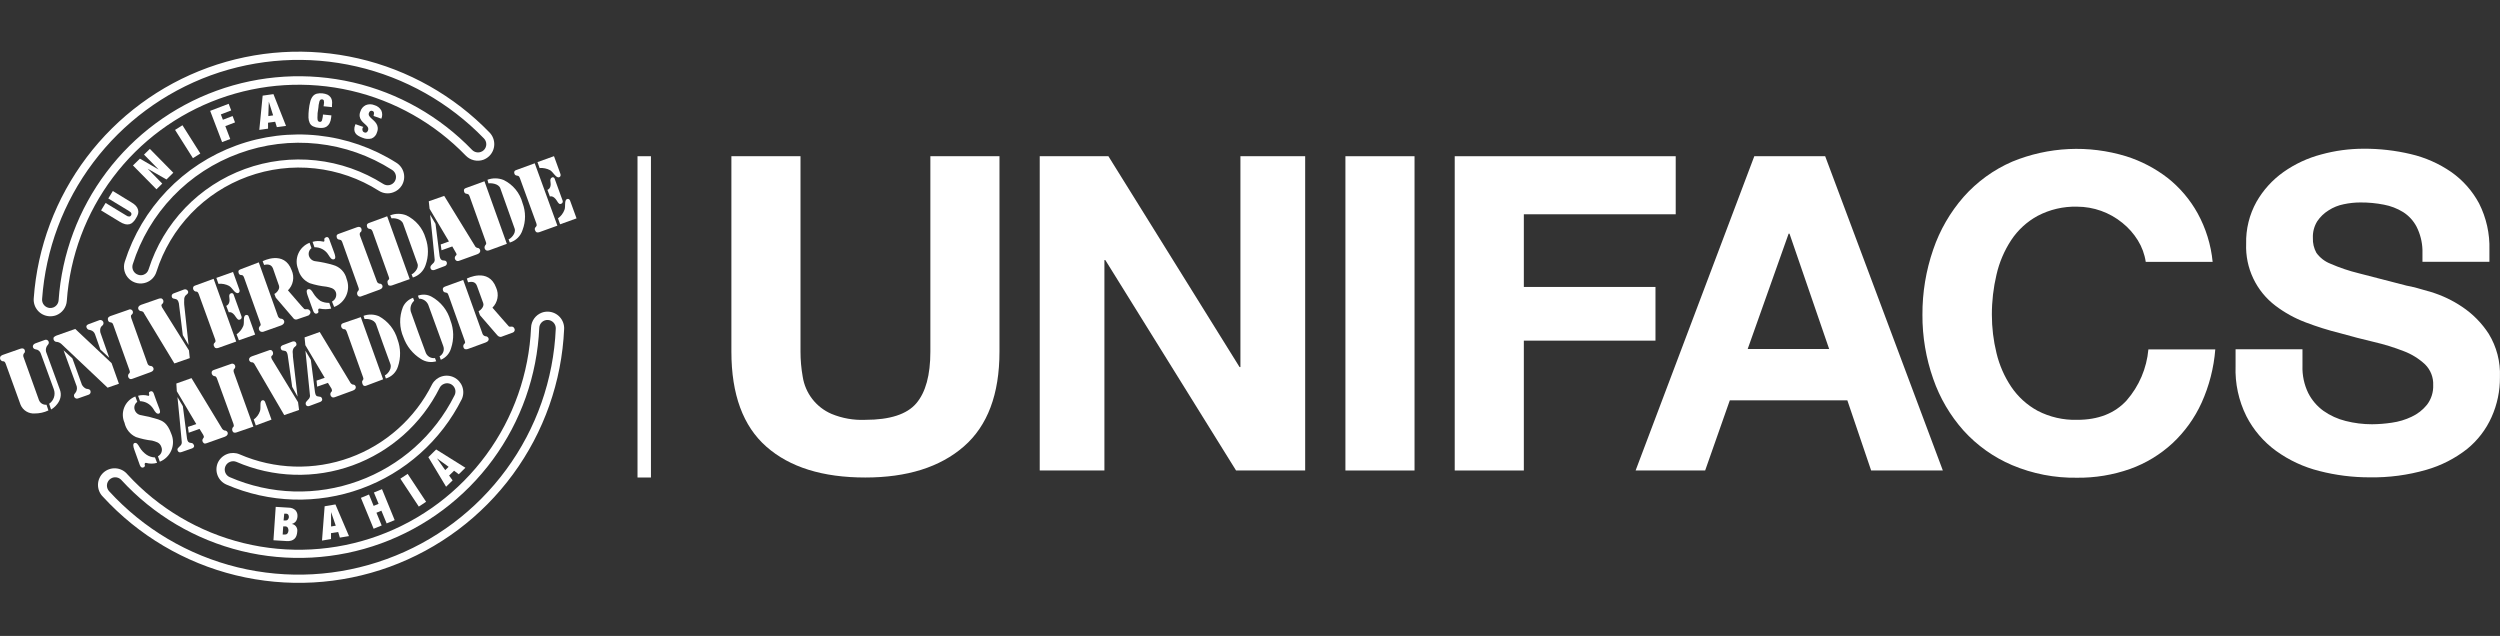
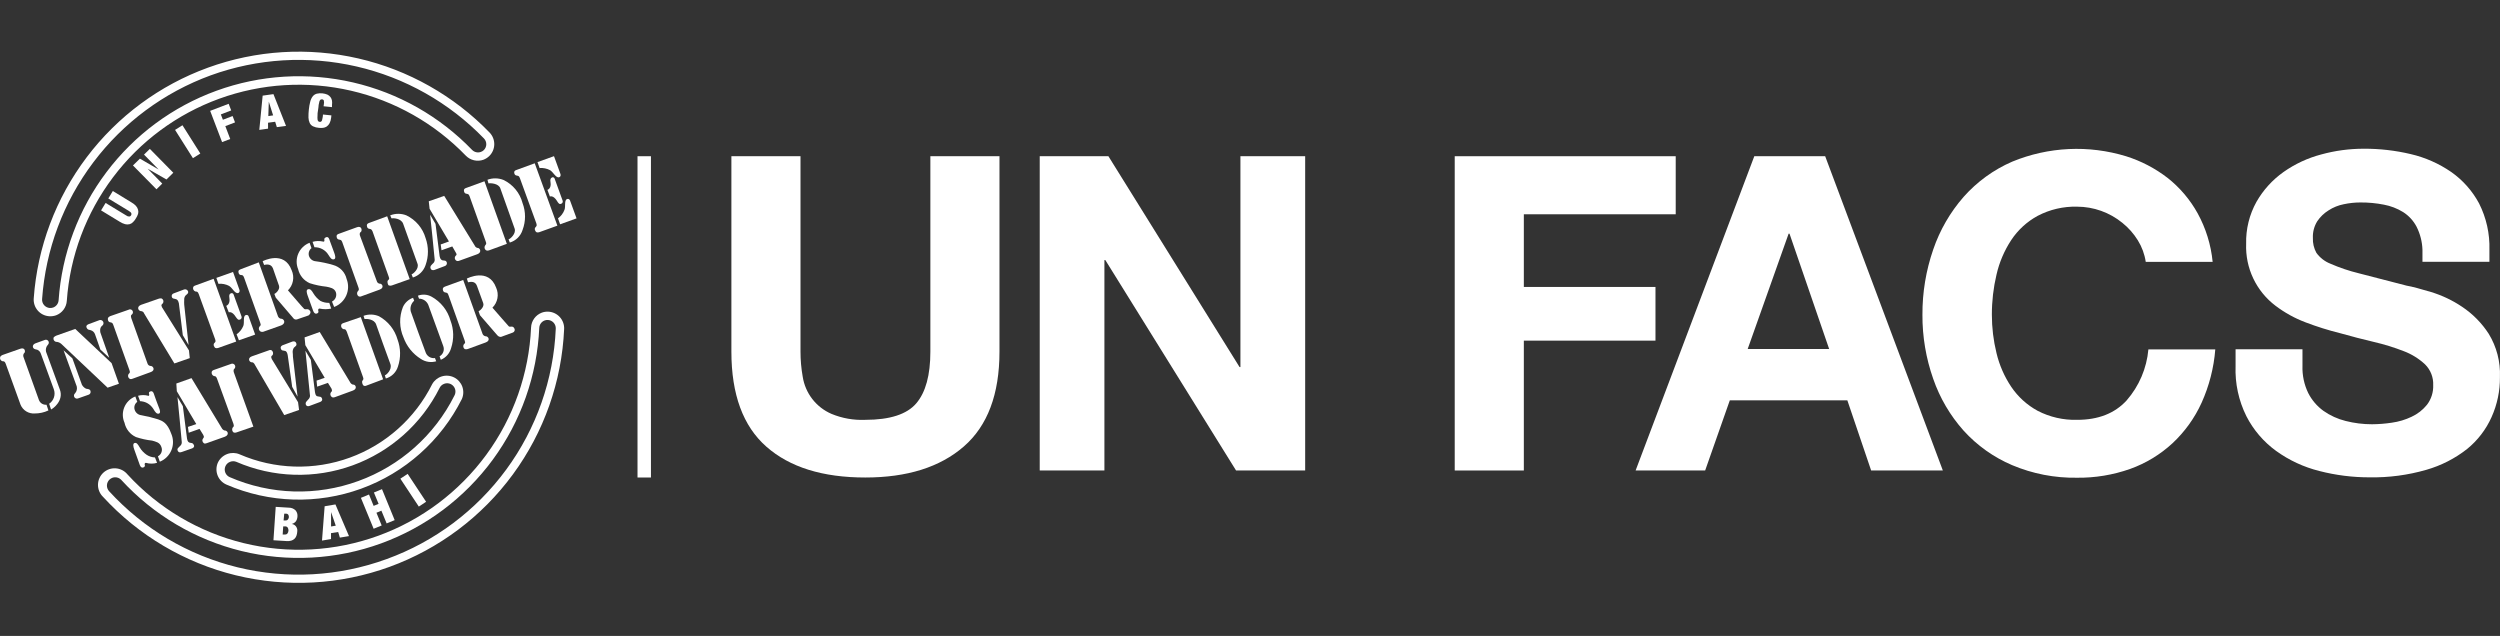
<svg xmlns="http://www.w3.org/2000/svg" width="629" height="160" viewBox="0 0 629 160" fill="none">
  <rect x="0" y="0" width="629" height="160" fill="#333333" stroke="none" />
  <path d="M12.37 79.567C12.954 79.606 13.54 79.528 14.094 79.336C14.848 79.056 15.506 78.563 15.988 77.918C16.47 77.272 16.754 76.502 16.809 75.698C17.601 64.423 21.644 53.619 28.448 44.593C35.252 35.568 44.526 28.708 55.148 24.843C65.77 20.978 77.284 20.275 88.298 22.817C99.311 25.36 109.352 31.04 117.204 39.17C117.769 39.748 118.487 40.151 119.274 40.331C120.061 40.512 120.884 40.462 121.643 40.188C122.184 39.981 122.678 39.667 123.096 39.265C123.887 38.492 124.341 37.438 124.358 36.332C124.376 35.226 123.956 34.158 123.191 33.36C114.215 24.084 102.746 17.606 90.168 14.707C77.591 11.809 64.443 12.614 52.313 17.025C40.184 21.436 29.59 29.265 21.813 39.566C14.036 49.867 9.408 62.2 8.488 75.074C8.445 75.624 8.512 76.178 8.684 76.702C8.857 77.227 9.132 77.712 9.492 78.129C9.853 78.547 10.293 78.889 10.787 79.136C11.281 79.383 11.819 79.529 12.37 79.567ZM53.011 18.958C64.776 14.69 77.523 13.915 89.718 16.729C101.912 19.542 113.032 25.822 121.738 34.812C121.932 35.005 122.086 35.235 122.191 35.488C122.297 35.74 122.351 36.011 122.351 36.285C122.351 36.559 122.297 36.83 122.191 37.083C122.086 37.336 121.932 37.565 121.738 37.758C121.527 37.966 121.272 38.124 120.992 38.22C120.614 38.358 120.204 38.384 119.811 38.295C119.419 38.206 119.06 38.005 118.779 37.717C110.648 29.281 100.245 23.384 88.831 20.741C77.416 18.099 65.48 18.823 54.469 22.827C43.458 26.831 33.844 33.943 26.794 43.301C19.743 52.659 15.558 63.861 14.745 75.549C14.717 75.95 14.573 76.335 14.333 76.657C14.092 76.98 13.764 77.226 13.388 77.368C13.109 77.465 12.814 77.506 12.519 77.49C11.967 77.448 11.453 77.189 11.092 76.769C10.73 76.349 10.55 75.803 10.591 75.25C11.481 62.776 15.959 50.825 23.485 40.837C31.011 30.849 41.265 23.251 53.011 18.958Z" fill="white" />
  <path d="M137.946 78.414C137.397 78.387 136.848 78.47 136.331 78.658C135.56 78.946 134.891 79.455 134.408 80.121C133.925 80.788 133.649 81.582 133.616 82.404C133.106 93.958 129.183 105.102 122.342 114.426C115.5 123.751 106.049 130.838 95.181 134.793C84.313 138.747 72.516 139.391 61.282 136.643C50.049 133.895 39.882 127.878 32.066 119.354C31.706 118.914 31.259 118.552 30.754 118.291C30.249 118.03 29.695 117.874 29.128 117.834C28.561 117.794 27.991 117.87 27.454 118.058C26.917 118.245 26.424 118.541 26.005 118.925C25.586 119.31 25.25 119.776 25.018 120.295C24.785 120.814 24.661 121.375 24.653 121.944C24.645 122.513 24.752 123.077 24.97 123.603C25.187 124.128 25.509 124.604 25.917 125.001C34.85 134.734 46.467 141.602 59.301 144.738C72.135 147.873 85.61 147.134 98.024 142.616C110.439 138.097 121.236 130.001 129.051 119.349C136.867 108.698 141.351 95.969 141.937 82.771C141.985 81.664 141.591 80.584 140.843 79.766C140.095 78.95 139.053 78.463 137.946 78.414ZM97.305 140.652C85.281 145.05 72.221 145.776 59.784 142.738C47.347 139.7 36.093 133.035 27.451 123.589C27.078 123.181 26.881 122.643 26.904 122.091C26.927 121.539 27.168 121.019 27.573 120.643C27.78 120.456 28.019 120.309 28.279 120.209C28.668 120.07 29.089 120.049 29.489 120.148C29.89 120.247 30.253 120.462 30.532 120.765C38.629 129.584 49.157 135.805 60.786 138.645C72.416 141.485 84.626 140.816 95.876 136.722C107.125 132.628 116.91 125.292 123.994 115.642C131.078 105.992 135.144 94.459 135.679 82.499C135.694 82.088 135.831 81.69 136.073 81.356C136.315 81.023 136.65 80.769 137.037 80.626C137.297 80.531 137.574 80.489 137.851 80.504C138.401 80.532 138.917 80.776 139.288 81.183C139.659 81.589 139.855 82.126 139.833 82.676C139.286 95.466 134.952 107.805 127.38 118.127C119.808 128.45 109.34 136.29 97.305 140.652Z" fill="white" />
-   <path d="M31.388 65.87C31.148 66.617 31.124 67.415 31.316 68.175C31.509 68.935 31.911 69.625 32.477 70.167C33.044 70.709 33.751 71.081 34.518 71.241C35.285 71.4 36.082 71.341 36.818 71.069C37.425 70.847 37.972 70.485 38.415 70.014C38.858 69.543 39.185 68.974 39.37 68.354C41.112 62.874 44.088 57.867 48.069 53.718C52.05 49.569 56.931 46.389 62.334 44.422C67.737 42.455 73.52 41.755 79.237 42.373C84.954 42.993 90.452 44.915 95.309 47.993C95.845 48.34 96.454 48.556 97.088 48.625C97.722 48.693 98.364 48.612 98.961 48.387C99.833 48.081 100.575 47.487 101.065 46.703C101.356 46.236 101.552 45.715 101.641 45.172C101.73 44.629 101.711 44.073 101.585 43.537C101.459 43.001 101.228 42.495 100.906 42.048C100.584 41.602 100.176 41.223 99.707 40.934C93.769 37.182 87.05 34.842 80.066 34.094C73.082 33.345 66.019 34.208 59.421 36.617C52.823 39.025 46.864 42.914 42.005 47.986C37.145 53.057 33.513 59.175 31.388 65.87ZM60.165 38.586C66.47 36.272 73.224 35.444 79.901 36.166C86.578 36.889 92.999 39.143 98.662 42.753C99.13 43.052 99.461 43.523 99.584 44.065C99.706 44.606 99.609 45.174 99.314 45.645C99.167 45.876 98.977 46.077 98.752 46.234C98.528 46.392 98.275 46.503 98.008 46.563C97.74 46.622 97.464 46.628 97.194 46.58C96.924 46.532 96.666 46.431 96.436 46.283C91.309 43.034 85.505 41.005 79.471 40.351C73.437 39.698 67.334 40.437 61.63 42.513C55.926 44.588 50.775 47.944 46.572 52.323C42.37 56.702 39.227 61.987 37.388 67.771C37.299 68.083 37.137 68.369 36.915 68.605C36.693 68.841 36.418 69.021 36.112 69.128C35.673 69.288 35.193 69.288 34.754 69.128C34.227 68.96 33.789 68.59 33.534 68.099C33.28 67.608 33.23 67.036 33.397 66.508C35.411 60.109 38.875 54.261 43.517 49.418C48.16 44.576 53.857 40.869 60.165 38.586Z" fill="white" />
  <path d="M116.201 100.404C116.639 99.421 116.682 98.307 116.32 97.294C115.958 96.281 115.22 95.446 114.258 94.963C113.296 94.481 112.185 94.387 111.157 94.703C110.128 95.018 109.26 95.718 108.735 96.657C104.451 105.243 97.038 111.858 88.022 115.141C79.007 118.424 69.076 118.125 60.274 114.304C59.295 113.884 58.193 113.855 57.193 114.222C56.658 114.418 56.168 114.719 55.753 115.109C55.338 115.499 55.006 115.968 54.777 116.489C54.358 117.5 54.352 118.635 54.761 119.65C55.169 120.666 55.96 121.48 56.962 121.919C67.715 126.584 79.847 126.953 90.864 122.952C101.881 118.95 110.947 110.882 116.201 100.404ZM90.165 121.023C79.648 124.862 68.057 124.512 57.79 120.046C57.288 119.828 56.892 119.42 56.689 118.912C56.485 118.403 56.491 117.835 56.704 117.331C56.813 117.068 56.976 116.832 57.182 116.635C57.387 116.439 57.632 116.288 57.899 116.191C58.396 115.994 58.949 115.994 59.446 116.191C68.735 120.223 79.215 120.542 88.731 117.083C98.248 113.624 106.077 106.649 110.608 97.594C110.843 97.112 111.257 96.742 111.762 96.562C112.16 96.412 112.595 96.387 113.008 96.49C113.42 96.594 113.792 96.821 114.072 97.141C114.353 97.461 114.529 97.859 114.577 98.282C114.625 98.705 114.542 99.133 114.341 99.508C109.333 109.51 100.68 117.21 90.165 121.023Z" fill="white" />
  <path d="M163.778 39.306H160.398V120.141H163.778V39.306Z" fill="white" />
  <path d="M234.08 88.472C234.08 94.373 232.899 98.707 230.537 101.476C228.175 104.246 223.894 105.63 217.695 105.63C214.792 105.757 211.897 105.247 209.212 104.137C207.31 103.32 205.647 102.033 204.379 100.397C203.111 98.761 202.28 96.83 201.963 94.784C201.593 92.701 201.407 90.588 201.406 88.472V39.292H184.018V88.472C184.018 99.25 186.954 107.223 192.827 112.39C198.7 117.558 206.99 120.141 217.695 120.141C228.247 120.141 236.514 117.539 242.496 112.336C248.478 107.132 251.468 99.178 251.468 88.472V39.292H234.08V88.472Z" fill="white" />
  <path d="M312.091 92.354H311.874L278.875 39.306H261.595V118.376H277.87V65.436H278.101L310.992 118.376H328.38V39.306H312.091V92.354Z" fill="white" />
-   <path d="M355.896 39.306H338.507V118.376H355.896V39.306Z" fill="white" />
  <path d="M416.518 72.196H383.397V53.912H421.609V39.306H366.008V118.376H383.397V85.703H416.518V72.196Z" fill="white" />
  <path d="M441.387 39.292L411.523 118.363H429.021L435.224 100.716H464.789L470.775 118.363H488.816L459.21 39.292H441.387ZM439.717 87.807L450.02 58.785H450.237L460.215 87.807H439.717Z" fill="white" />
  <path d="M535.05 100.757C532.063 104.015 527.909 105.639 522.588 105.63C519.147 105.724 515.737 104.944 512.679 103.363C510.008 101.914 507.726 99.842 506.028 97.323C504.3 94.741 503.045 91.873 502.322 88.852C501.542 85.681 501.15 82.426 501.154 79.16C501.148 75.769 501.54 72.388 502.322 69.088C503.029 65.994 504.284 63.052 506.028 60.4C507.713 57.855 509.997 55.762 512.679 54.306C515.731 52.704 519.142 51.91 522.588 51.998C526.744 52.004 530.771 53.442 533.991 56.07C535.525 57.3 536.838 58.783 537.873 60.455C538.902 62.109 539.581 63.957 539.868 65.885H556.701C556.283 61.599 554.999 57.442 552.927 53.668C551.02 50.221 548.445 47.189 545.352 44.749C542.227 42.343 538.703 40.505 534.941 39.319C525.512 36.434 515.373 36.914 506.258 40.677C501.588 42.704 497.418 45.73 494.041 49.541C490.656 53.412 488.059 57.908 486.399 62.776C484.572 68.063 483.654 73.621 483.684 79.214C483.659 84.701 484.578 90.151 486.399 95.327C488.062 100.129 490.659 104.553 494.041 108.345C497.437 112.091 501.605 115.055 506.258 117.033C511.41 119.206 516.957 120.283 522.548 120.195C527.109 120.25 531.644 119.501 535.945 117.983C539.901 116.564 543.53 114.362 546.615 111.508C549.7 108.623 552.186 105.159 553.931 101.313C555.839 97.078 557 92.546 557.366 87.916H540.534C540.11 92.668 538.19 97.164 535.05 100.757Z" fill="white" />
  <path d="M626.161 83.979C624.417 81.284 622.139 78.974 619.469 77.192C617.063 75.569 614.427 74.315 611.65 73.472C609.03 72.699 606.98 72.115 605.514 71.871C600.564 70.604 596.555 69.567 593.487 68.762C591.023 68.162 588.616 67.349 586.293 66.332C584.896 65.776 583.686 64.835 582.804 63.617C582.172 62.468 581.867 61.168 581.922 59.857C581.86 58.374 582.248 56.907 583.035 55.649C583.773 54.554 584.736 53.629 585.859 52.934C587.02 52.18 588.314 51.655 589.673 51.387C591.056 51.09 592.467 50.94 593.881 50.939C595.867 50.926 597.85 51.113 599.799 51.495C601.506 51.815 603.14 52.445 604.618 53.355C606.046 54.261 607.211 55.524 607.998 57.02C608.921 58.841 609.431 60.844 609.491 62.884V65.871H626.337V62.857C626.457 58.805 625.561 54.787 623.731 51.17C622.04 48.017 619.632 45.306 616.699 43.256C613.629 41.143 610.189 39.624 606.559 38.776C602.66 37.85 598.663 37.395 594.655 37.419C591.064 37.423 587.489 37.907 584.026 38.858C580.62 39.754 577.402 41.253 574.524 43.283C571.745 45.254 569.429 47.806 567.737 50.762C565.939 53.991 565.039 57.642 565.131 61.337C565.015 64.344 565.629 67.334 566.919 70.052C568.21 72.77 570.139 75.136 572.542 76.947C574.842 78.685 577.379 80.084 580.076 81.101C582.9 82.181 585.788 83.088 588.723 83.816C591.601 84.63 594.442 85.368 597.247 86.028C599.811 86.621 602.329 87.397 604.781 88.35C606.768 89.098 608.59 90.228 610.143 91.675C610.828 92.354 611.364 93.168 611.717 94.066C612.07 94.963 612.232 95.924 612.193 96.888C612.262 98.66 611.715 100.401 610.645 101.815C609.605 103.116 608.275 104.158 606.763 104.856C605.189 105.607 603.509 106.111 601.781 106.349C600.132 106.6 598.467 106.732 596.799 106.743C594.561 106.745 592.331 106.467 590.162 105.915C588.155 105.419 586.259 104.553 584.569 103.363C582.953 102.192 581.64 100.652 580.741 98.87C579.721 96.757 579.227 94.428 579.302 92.083V87.875H562.47V92.083C562.306 96.451 563.24 100.792 565.185 104.707C566.955 108.169 569.518 111.164 572.664 113.449C575.931 115.805 579.617 117.519 583.524 118.498C587.665 119.567 591.925 120.106 596.202 120.1C601.016 120.181 605.815 119.545 610.442 118.213C614.179 117.145 617.674 115.361 620.731 112.96C623.381 110.804 625.487 108.056 626.88 104.938C628.301 101.772 629.019 98.335 628.984 94.865C629.139 91.037 628.156 87.249 626.161 83.979Z" fill="white" />
  <path d="M36.709 116.45C37.627 116.716 38.602 116.716 39.519 116.45L38.99 115.092C38.251 115.068 37.533 114.842 36.913 114.441C36.202 113.96 35.605 113.33 35.162 112.595C34.714 111.834 34.415 111.319 33.872 111.454C33.329 111.59 33.574 112.513 33.75 113.015C33.927 113.518 35.108 116.816 35.108 116.816C35.108 116.816 35.379 117.861 36.044 117.617C36.709 117.373 36.37 116.87 36.384 116.748C36.397 116.626 36.519 116.436 36.709 116.45Z" fill="white" />
-   <path d="M65.975 100.73C65.228 100.961 65.731 102.577 65.405 103.445C65.121 104.291 64.574 105.023 63.844 105.536L64.36 107.043L68.31 105.577L66.681 101.097C66.681 101.097 66.45 100.54 65.975 100.73Z" fill="white" />
  <path d="M126.123 84.739L129.041 83.666C129.14 83.629 129.23 83.571 129.304 83.496C129.379 83.42 129.435 83.329 129.47 83.23C129.505 83.13 129.518 83.023 129.507 82.918C129.496 82.813 129.462 82.712 129.408 82.621C128.973 81.793 128.349 82.458 127.969 82.064C127.589 81.671 124.969 78.617 123.897 77.408C124.546 76.766 124.984 75.941 125.151 75.044C125.319 74.146 125.208 73.219 124.833 72.386C122.933 67.214 117.462 70.092 117.462 70.092L117.761 71.028C118.223 70.947 119.499 70.581 119.987 71.884C120.299 72.698 121.222 75.318 121.575 76.254C121.928 77.191 120.761 78.168 120.408 78.318L120.761 79.309C120.761 79.309 124.833 84.019 125.118 84.345C125.648 84.928 126.123 84.739 126.123 84.739Z" fill="white" />
  <path d="M11.583 88.499C11.509 88.189 11.513 87.865 11.596 87.556C11.679 87.248 11.838 86.966 12.058 86.734C12.183 86.615 12.262 86.454 12.28 86.282C12.298 86.109 12.254 85.936 12.156 85.793C12.059 85.65 11.913 85.546 11.746 85.499C11.579 85.453 11.401 85.467 11.244 85.54L8.922 86.382C7.972 86.734 8.122 87.739 8.922 87.888C9.234 87.912 9.53 88.029 9.773 88.226C10.016 88.422 10.192 88.688 10.28 88.988L13.538 97.933C13.777 98.585 13.792 99.298 13.581 99.959C13.369 100.621 12.943 101.193 12.37 101.585L12.845 103.024C13.334 102.82 16.076 100.838 15.072 98.042L11.583 88.499Z" fill="white" />
  <path d="M9.791 100.635L5.923 89.857C5.859 89.703 5.835 89.536 5.852 89.37C5.868 89.204 5.925 89.045 6.018 88.907C6.506 88.649 6.357 87.291 5.122 87.739L0.629 89.314C0.629 89.314 0.153 89.518 0.045 89.816C0.008 89.925 -0.007 90.04 0.003 90.154C0.013 90.269 0.046 90.38 0.101 90.481C0.156 90.582 0.231 90.67 0.322 90.74C0.413 90.81 0.517 90.861 0.629 90.889C0.941 90.889 1.212 90.889 1.429 91.499L5.176 101.843C5.466 102.533 5.965 103.115 6.603 103.507C7.241 103.899 7.986 104.081 8.732 104.029C9.924 104.034 11.102 103.775 12.18 103.268L11.705 101.83C11.299 101.87 10.891 101.775 10.544 101.559C10.198 101.343 9.933 101.018 9.791 100.635Z" fill="white" />
  <path d="M21.655 97.798C21.209 97.583 20.842 97.231 20.609 96.794L18.22 90.183L15.994 88.133L19.306 97.215C19.381 97.513 19.383 97.826 19.312 98.126C19.242 98.426 19.1 98.705 18.899 98.939C18.75 99.055 18.649 99.223 18.617 99.409C18.584 99.596 18.623 99.788 18.725 99.948C18.827 100.107 18.985 100.223 19.168 100.272C19.35 100.322 19.545 100.301 19.713 100.214L22.306 99.305C22.489 99.243 22.64 99.111 22.727 98.938C22.813 98.766 22.828 98.566 22.768 98.382C22.646 97.88 22.211 97.907 21.655 97.798Z" fill="white" />
  <path d="M24.845 80.613L22.253 81.577C22.253 81.577 21.506 81.821 21.791 82.446C22.076 83.07 22.348 82.907 22.836 83.084C23.078 83.154 23.3 83.281 23.484 83.453C23.668 83.625 23.809 83.838 23.895 84.075L25.252 87.944L27.479 90.007L25.252 83.654C25.252 83.654 24.981 82.541 25.646 81.998C25.83 81.892 25.964 81.717 26.018 81.512C26.073 81.307 26.044 81.089 25.938 80.905C25.832 80.722 25.657 80.588 25.452 80.533C25.247 80.478 25.029 80.507 24.845 80.613Z" fill="white" />
  <path d="M29.922 96.549L28.076 91.364L18.926 82.758L14.175 84.441C13.93 84.532 13.708 84.676 13.524 84.862C13.475 84.973 13.451 85.094 13.454 85.216C13.457 85.338 13.487 85.457 13.541 85.566C13.595 85.675 13.673 85.77 13.769 85.846C13.864 85.921 13.975 85.975 14.094 86.002C14.56 86.015 15.009 86.182 15.37 86.477L27.071 97.54L29.922 96.549Z" fill="white" />
  <path d="M28.497 81.726L32.569 93.128C32.827 93.807 32.569 93.848 32.338 94.119C32.224 94.31 32.186 94.537 32.234 94.754C32.282 94.972 32.412 95.162 32.596 95.287C32.881 95.504 33.356 95.287 33.356 95.287L37.849 93.644C39.207 93.223 38.569 92.029 37.849 92.07C37.682 92.053 37.523 91.988 37.393 91.882C37.262 91.775 37.166 91.633 37.116 91.472L33.044 80.07C33.044 80.07 32.773 79.378 33.125 79.174C33.206 79.12 33.274 79.05 33.328 78.969C33.381 78.888 33.418 78.797 33.436 78.702C33.454 78.607 33.454 78.509 33.434 78.414C33.415 78.32 33.377 78.229 33.322 78.149C33.268 78.069 33.198 78 33.117 77.947C33.036 77.894 32.946 77.857 32.851 77.838C32.755 77.82 32.658 77.821 32.563 77.84C32.468 77.86 32.378 77.898 32.297 77.952L27.764 79.527C27.764 79.527 27.275 79.731 27.166 80.016C27.058 80.301 27.166 81.047 27.75 81.088C28.076 81.197 28.279 81.102 28.497 81.726Z" fill="white" />
  <path d="M81.274 60.78C80.405 60.574 79.497 60.597 78.64 60.848L79.115 62.206C79.823 62.188 80.522 62.359 81.142 62.7C81.762 63.041 82.28 63.54 82.645 64.147C83.106 64.853 83.405 65.368 84.002 65.246C84.599 65.124 84.301 64.187 84.124 63.685C83.948 63.183 82.93 60.441 82.93 60.441C82.93 60.441 82.712 59.396 82.034 59.694C81.355 59.993 81.667 60.387 81.626 60.563C81.586 60.739 81.518 60.862 81.274 60.78Z" fill="white" />
  <path d="M80.431 77.64C81.385 77.843 82.37 77.843 83.323 77.64L82.848 76.201C82.076 76.23 81.31 76.062 80.622 75.713C79.922 75.223 79.331 74.594 78.884 73.867C78.422 73.093 78.124 72.645 77.527 72.767C76.929 72.889 77.214 73.826 77.391 74.328C77.567 74.83 78.748 78.075 78.748 78.075C78.748 78.075 79.033 79.12 79.712 78.889C80.391 78.658 80.024 78.129 80.038 78.007C80.052 77.885 80.187 77.545 80.431 77.64Z" fill="white" />
  <path d="M78.368 62.436L77.893 61.079C77.262 61.321 76.685 61.687 76.198 62.155C75.71 62.624 75.32 63.185 75.052 63.806C74.784 64.427 74.643 65.095 74.636 65.771C74.63 66.447 74.759 67.118 75.016 67.744C75.196 68.518 75.555 69.239 76.064 69.85C76.573 70.46 77.218 70.943 77.948 71.259C79.298 71.693 80.69 71.984 82.101 72.128C83.024 72.318 84.097 72.481 84.49 73.486C84.65 73.933 84.64 74.423 84.462 74.863C84.284 75.303 83.952 75.663 83.527 75.875L84.07 77.232C84.742 76.978 85.356 76.593 85.879 76.1C86.401 75.606 86.82 75.014 87.112 74.358C87.403 73.701 87.562 72.993 87.578 72.275C87.594 71.557 87.467 70.842 87.205 70.173C87.012 69.336 86.593 68.568 85.995 67.951C85.397 67.333 84.642 66.891 83.812 66.671C82.378 66.243 80.911 65.929 79.427 65.735C79.041 65.705 78.672 65.56 78.369 65.318C78.067 65.076 77.844 64.748 77.73 64.377C77.63 64.027 77.637 63.655 77.751 63.309C77.865 62.962 78.08 62.658 78.368 62.436Z" fill="white" />
  <path d="M89.852 57.157L85.359 58.786C85.359 58.786 84.829 58.921 84.721 59.206C84.612 59.491 84.721 60.238 85.318 60.279C85.617 60.374 85.888 60.279 86.105 60.903L90.178 72.306C90.449 72.984 90.178 73.079 90.001 73.31C89.867 73.498 89.811 73.731 89.847 73.96C89.882 74.188 90.006 74.394 90.191 74.532C90.31 74.596 90.443 74.629 90.578 74.629C90.713 74.629 90.846 74.596 90.965 74.532L95.458 72.889C96.816 72.455 96.178 71.26 95.458 71.369C95.296 71.332 95.147 71.25 95.029 71.132C94.912 71.015 94.83 70.866 94.793 70.704L90.585 59.328C90.585 59.328 90.314 58.65 90.748 58.392C91.182 58.134 91.074 56.722 89.852 57.157Z" fill="white" />
  <path d="M49.251 71.79C49.251 71.79 48.722 71.926 48.613 72.224C48.576 72.337 48.561 72.455 48.57 72.573C48.579 72.691 48.612 72.806 48.666 72.912C48.721 73.017 48.796 73.11 48.887 73.185C48.978 73.261 49.084 73.317 49.197 73.351C49.509 73.351 49.781 73.351 49.998 73.975L54.138 85.378C54.355 86.002 54.138 86.097 53.921 86.314C53.541 86.708 53.921 87.4 54.179 87.55C54.407 87.632 54.657 87.632 54.885 87.55L59.432 85.934L53.745 70.147L49.251 71.79Z" fill="white" />
  <path d="M54.437 69.916L54.953 71.409C55.892 71.315 56.837 71.504 57.668 71.952C58.482 72.441 59.134 74.002 59.948 73.717C60.423 73.527 60.26 72.97 60.26 72.97L58.632 68.423L54.437 69.916Z" fill="white" />
  <path d="M56.921 76.947L57.559 78.576C57.559 78.576 58.387 78.223 59.297 79.703C59.718 80.273 59.921 80.599 60.396 80.395C60.545 80.346 60.668 80.239 60.739 80.1C60.81 79.96 60.824 79.798 60.776 79.649L58.754 74.043C58.728 73.982 58.689 73.927 58.641 73.881C58.593 73.836 58.536 73.8 58.474 73.778C58.412 73.755 58.345 73.745 58.279 73.748C58.213 73.752 58.148 73.769 58.089 73.798C57.681 73.934 57.614 74.355 57.709 74.911C58.007 76.622 56.921 76.947 56.921 76.947Z" fill="white" />
  <path d="M64.197 84.183L62.568 79.636C62.55 79.563 62.517 79.494 62.47 79.435C62.423 79.376 62.365 79.328 62.298 79.293C62.231 79.258 62.158 79.238 62.083 79.234C62.007 79.23 61.932 79.242 61.862 79.269C61.061 79.487 61.55 81.115 61.224 81.984C60.877 82.844 60.287 83.584 59.527 84.115L60.111 85.622L64.197 84.183Z" fill="white" />
  <path d="M97.413 54.414L92.92 56.07C92.92 56.07 92.445 56.205 92.337 56.49C92.228 56.776 92.337 57.508 92.934 57.576C93.233 57.658 93.436 57.576 93.721 58.187L97.793 69.59C98.079 70.268 97.793 70.309 97.576 70.581C97.359 70.852 97.576 71.68 97.821 71.816C98.07 71.907 98.344 71.907 98.594 71.816L103.087 70.228L97.413 54.414Z" fill="white" />
  <path d="M102.246 54.184C100.937 53.667 99.481 53.667 98.173 54.184L98.499 54.93C98.974 54.849 100.929 54.93 101.431 56.288C101.933 57.645 104.377 64.432 105.028 66.306C105.531 67.555 103.97 68.925 103.549 69.02L103.875 69.821C104.62 69.592 105.3 69.188 105.857 68.643C106.414 68.097 106.833 67.426 107.078 66.686C107.864 64.492 107.864 62.093 107.078 59.899C106.72 58.66 106.105 57.51 105.272 56.525C104.439 55.541 103.408 54.743 102.246 54.184Z" fill="white" />
  <path d="M122.322 62.994C122.548 63.086 122.802 63.086 123.028 62.994L127.521 61.351L121.888 45.605L117.395 47.248C117.395 47.248 116.865 47.383 116.757 47.668C116.648 47.953 116.757 48.686 117.34 48.741C117.653 48.836 117.924 48.741 118.141 49.365L122.214 60.767C122.499 61.446 122.214 61.487 122.051 61.772C121.984 61.869 121.938 61.978 121.916 62.093C121.893 62.209 121.895 62.327 121.921 62.442C121.946 62.556 121.995 62.665 122.064 62.76C122.133 62.855 122.221 62.934 122.322 62.994Z" fill="white" />
  <path d="M122.892 46.121C123.422 46.053 125.458 46.121 125.892 47.41C126.462 48.971 128.824 55.636 129.476 57.496C129.924 58.745 128.417 60.116 127.956 60.211L128.268 61.025C129.019 60.803 129.704 60.4 130.263 59.851C130.821 59.301 131.236 58.623 131.471 57.876C132.307 55.691 132.307 53.274 131.471 51.089C131.144 49.837 130.55 48.671 129.73 47.671C128.91 46.67 127.883 45.859 126.72 45.293C125.419 44.762 123.966 44.737 122.648 45.225L122.892 46.121Z" fill="white" />
  <path d="M107.879 50.641L108.083 52.528L112.956 60.754L110.879 61.501L111.083 62.967L113.798 62.003L114.639 63.469C115.047 64.107 114.843 64.148 114.639 64.365C114.558 64.452 114.498 64.556 114.463 64.67C114.429 64.784 114.42 64.904 114.438 65.022C114.457 65.139 114.501 65.251 114.569 65.349C114.637 65.447 114.726 65.528 114.829 65.587C115.115 65.804 115.59 65.587 115.59 65.587L120.096 63.958C121.318 63.51 120.802 62.329 120.096 62.369C119.947 62.328 119.809 62.252 119.694 62.149C119.578 62.045 119.488 61.916 119.431 61.772L111.762 49.284L107.879 50.641Z" fill="white" />
  <path d="M108.327 67.514C108.45 67.894 108.802 68.098 109.345 67.908L111.938 66.931C112.121 66.871 112.273 66.743 112.361 66.573C112.45 66.403 112.469 66.205 112.413 66.021C112.182 65.451 111.843 65.6 111.287 65.492C111.11 65.41 110.744 65.261 110.608 64.46L109.576 56.316L108.219 54.022C108.219 54.022 109.373 64.976 109.373 65.397C109.369 65.577 109.324 65.753 109.242 65.913C109.16 66.073 109.042 66.212 108.897 66.32C108.517 66.741 108.164 66.931 108.327 67.514Z" fill="white" />
  <path d="M47.745 90.101L47.541 88.16L40.754 77.3C40.428 76.608 40.754 76.581 40.984 76.296C41.047 76.203 41.089 76.098 41.11 75.989C41.13 75.879 41.129 75.766 41.105 75.657C41.081 75.548 41.035 75.445 40.97 75.354C40.905 75.263 40.822 75.186 40.727 75.128C40.496 74.993 40.007 75.128 40.007 75.128L35.473 76.703C34.238 77.192 34.822 78.332 35.596 78.291C35.753 78.319 35.899 78.389 36.019 78.494C36.138 78.6 36.227 78.736 36.274 78.888L43.876 91.445L47.745 90.101Z" fill="white" />
  <path d="M46.659 74.382C46.971 74.057 47.528 73.812 47.297 73.242C47.208 73.057 47.052 72.912 46.86 72.839C46.668 72.766 46.455 72.769 46.265 72.849L43.672 73.826C43.587 73.852 43.507 73.895 43.438 73.953C43.369 74.01 43.312 74.081 43.27 74.16C43.228 74.24 43.203 74.327 43.195 74.416C43.187 74.505 43.197 74.596 43.224 74.681C43.387 75.238 43.795 75.088 44.27 75.265C44.528 75.346 44.813 75.496 45.003 76.296L45.994 84.332L47.446 86.817L46.347 76.649C46.32 76.252 46.32 75.853 46.347 75.455C46.316 75.071 46.427 74.69 46.659 74.382Z" fill="white" />
  <path d="M78.029 78.264C77.527 77.436 76.916 78.033 76.523 77.707C76.129 77.382 73.523 74.246 72.45 73.051C73.099 72.406 73.536 71.579 73.704 70.679C73.871 69.78 73.761 68.851 73.387 68.015C71.514 62.857 66.084 65.721 66.084 65.721L66.451 66.658C66.844 66.576 68.174 66.224 68.677 67.527C68.921 68.341 69.898 70.947 70.197 71.884C70.496 72.821 69.437 73.798 69.03 73.947L69.382 74.884C69.382 74.884 73.455 79.648 73.74 79.974C73.835 80.137 73.981 80.263 74.155 80.335C74.329 80.406 74.522 80.418 74.704 80.368L77.622 79.363C77.867 79.214 78.301 78.712 78.029 78.264Z" fill="white" />
  <path d="M70.618 80.178C70.466 80.138 70.325 80.064 70.207 79.96C70.09 79.856 69.998 79.726 69.939 79.581L65.107 66.006L60.654 67.703C60.654 67.703 60.111 67.893 60.016 68.124C59.921 68.355 60.016 69.156 60.6 69.196C60.912 69.196 61.184 69.196 61.401 69.821L65.473 81.21C65.745 81.902 65.473 81.943 65.243 82.228C65.132 82.417 65.097 82.641 65.145 82.855C65.193 83.069 65.32 83.257 65.5 83.382C65.615 83.445 65.742 83.484 65.872 83.499C66.003 83.513 66.135 83.5 66.26 83.463L70.781 81.861C72.03 81.332 71.514 80.137 70.618 80.178Z" fill="white" />
  <path d="M129.992 44.166C130.304 44.261 130.575 44.166 130.793 44.79L134.946 56.193C135.15 56.871 134.946 56.899 134.716 57.197C134.335 57.577 134.716 58.283 134.96 58.419C135.191 58.512 135.448 58.512 135.679 58.419L140.24 56.776L134.539 41.084L130.046 42.727C130.046 42.727 129.53 42.849 129.408 43.148C129.286 43.446 129.435 44.111 129.992 44.166Z" fill="white" />
  <path d="M138.408 42.822C139.222 43.324 139.874 44.831 140.675 44.6C141.218 44.41 141.014 43.786 141.014 43.786L139.385 39.292L135.231 40.786L135.761 42.279C136.677 42.206 137.595 42.394 138.408 42.822Z" fill="white" />
  <path d="M138.951 44.614C138.476 44.818 138.408 45.171 138.503 45.782C138.801 47.492 137.729 47.764 137.729 47.764L138.353 49.447C138.353 49.447 139.181 49.04 140.105 50.506C140.498 51.144 140.715 51.469 141.19 51.266C141.339 51.216 141.462 51.11 141.533 50.97C141.604 50.831 141.618 50.669 141.571 50.519L139.534 44.913C139.491 44.8 139.408 44.706 139.3 44.651C139.192 44.596 139.068 44.583 138.951 44.614Z" fill="white" />
  <path d="M142.67 50.084C141.91 50.369 142.358 51.971 142.019 52.798C141.704 53.657 141.136 54.401 140.39 54.93L140.919 56.436L145.059 54.943L143.43 50.464C143.43 50.464 143.213 49.88 142.67 50.084Z" fill="white" />
  <path d="M37.292 99.576C36.457 99.345 35.575 99.345 34.74 99.576L35.229 100.933C35.843 100.961 36.445 101.118 36.994 101.395C37.661 101.751 38.219 102.281 38.609 102.929C39.057 103.689 39.423 104.205 39.966 104.069C40.509 103.933 40.197 103.01 39.966 102.508C39.736 102.006 38.772 99.264 38.772 99.264C38.772 99.264 38.555 98.232 37.876 98.463C37.197 98.694 37.577 99.155 37.55 99.345C37.523 99.535 37.482 99.644 37.292 99.576Z" fill="white" />
  <path d="M39.736 114.806L40.211 116.164C40.867 115.898 41.464 115.504 41.965 115.004C42.467 114.505 42.863 113.91 43.132 113.254C43.4 112.599 43.534 111.897 43.527 111.189C43.519 110.481 43.37 109.782 43.089 109.132C42.071 106.268 40.795 105.902 39.777 105.508C38.385 105.067 36.965 104.718 35.528 104.463C35.152 104.42 34.797 104.268 34.505 104.027C34.214 103.787 33.998 103.466 33.885 103.105C33.766 102.747 33.765 102.359 33.882 102C33.999 101.641 34.229 101.329 34.537 101.11L34.048 99.752C33.424 99.996 32.856 100.363 32.379 100.832C31.901 101.302 31.524 101.863 31.27 102.482C31.017 103.102 30.891 103.767 30.902 104.436C30.913 105.105 31.06 105.766 31.333 106.377C31.499 107.156 31.844 107.885 32.341 108.507C32.839 109.13 33.474 109.627 34.197 109.96C35.519 110.403 36.884 110.703 38.27 110.856C39.193 111.128 40.184 111.277 40.578 112.404C40.769 112.836 40.789 113.325 40.632 113.772C40.476 114.218 40.155 114.588 39.736 114.806Z" fill="white" />
  <path d="M75.246 103.146L74.989 101.191L68.378 90.332C68.052 89.626 68.378 89.544 68.609 89.314C68.706 89.119 68.733 88.897 68.686 88.684C68.639 88.472 68.521 88.282 68.351 88.146C68.242 88.088 68.121 88.058 67.998 88.058C67.875 88.058 67.753 88.088 67.645 88.146L63.369 89.653C62.147 90.074 62.717 91.268 63.505 91.16C63.939 91.268 64.156 91.825 64.156 91.825L71.513 104.435L75.246 103.146Z" fill="white" />
  <path d="M74.527 86.328C74.405 85.948 74.052 85.799 73.577 85.934L71.12 86.858C71.12 86.858 70.441 87.102 70.659 87.713C70.876 88.324 71.229 88.133 71.717 88.296C71.894 88.296 72.247 88.527 72.382 89.314L73.509 97.323L74.867 99.794L73.699 89.735C73.699 89.735 73.699 88.894 73.631 88.527C73.635 88.156 73.743 87.794 73.944 87.482C74.351 87.088 74.758 86.953 74.527 86.328Z" fill="white" />
  <path d="M91.482 97.024C91.589 97.079 91.707 97.107 91.828 97.107C91.948 97.107 92.067 97.079 92.174 97.024L96.395 95.436L90.776 79.785L86.446 81.264C86.446 81.264 85.971 81.4 85.862 81.685C85.824 81.798 85.809 81.918 85.818 82.037C85.827 82.156 85.859 82.272 85.914 82.378C85.968 82.484 86.043 82.579 86.135 82.655C86.226 82.732 86.332 82.79 86.446 82.825C86.758 82.825 86.961 82.757 87.246 83.45L91.319 94.839C91.59 95.463 91.319 95.558 91.156 95.843C90.993 96.128 91.237 96.875 91.482 97.024Z" fill="white" />
  <path d="M96.83 94.431L97.074 95.232C97.795 95.022 98.452 94.635 98.985 94.106C99.519 93.578 99.912 92.924 100.128 92.205C100.875 89.998 100.837 87.6 100.02 85.418C99.668 84.182 99.074 83.028 98.272 82.024C97.471 81.019 96.477 80.184 95.35 79.567C94.116 79.042 92.729 79.003 91.468 79.459L91.712 80.26C92.228 80.192 94.142 80.26 94.631 81.617C95.146 83.178 97.576 89.843 98.241 91.648C98.662 92.965 97.305 94.282 96.83 94.431Z" fill="white" />
  <path d="M105.151 74.395L105.422 75.142C105.929 75.144 106.423 75.298 106.842 75.583C107.26 75.869 107.584 76.273 107.771 76.744C108.341 78.359 110.825 85.146 111.531 87.087C111.705 87.556 111.707 88.072 111.535 88.543C111.364 89.013 111.03 89.406 110.594 89.653L110.906 90.522C111.536 90.263 112.097 89.863 112.547 89.352C112.997 88.841 113.323 88.233 113.499 87.576C114.246 85.329 114.194 82.893 113.35 80.68C112.997 79.405 112.392 78.214 111.572 77.177C110.751 76.139 109.731 75.276 108.572 74.64C108.054 74.353 107.479 74.182 106.888 74.14C106.297 74.097 105.705 74.185 105.151 74.395Z" fill="white" />
  <path d="M105.884 90.305C106.446 90.681 107.083 90.929 107.752 91.032C108.42 91.135 109.103 91.091 109.752 90.902L109.44 90.087C108.957 90.157 108.464 90.061 108.042 89.814C107.621 89.568 107.295 89.185 107.119 88.73C106.386 86.857 103.929 80.002 103.359 78.386C103.235 77.9 103.247 77.389 103.396 76.91C103.545 76.431 103.823 76.002 104.2 75.671L103.929 74.925C103.368 75.118 102.852 75.423 102.414 75.822C101.975 76.221 101.622 76.706 101.377 77.246C100.892 78.47 100.655 79.779 100.681 81.096C100.706 82.412 100.994 83.711 101.526 84.915C102.333 87.15 103.868 89.048 105.884 90.305Z" fill="white" />
  <path d="M58.767 108.806C58.993 108.9 59.247 108.9 59.473 108.806L63.749 107.34L58.862 93.766C58.862 93.766 58.59 93.073 58.957 92.802C59.091 92.675 59.174 92.504 59.191 92.321C59.209 92.138 59.158 91.954 59.051 91.805C58.943 91.656 58.784 91.55 58.605 91.509C58.425 91.468 58.237 91.493 58.075 91.58L53.867 93.06C53.867 93.06 53.392 93.196 53.283 93.494C53.209 93.721 53.228 93.968 53.335 94.181C53.441 94.394 53.627 94.557 53.853 94.635C54.111 94.635 54.369 94.635 54.586 95.232L58.74 106.648C58.957 107.326 58.74 107.354 58.536 107.584C58.419 107.781 58.377 108.014 58.42 108.239C58.462 108.464 58.586 108.666 58.767 108.806Z" fill="white" />
  <path d="M51.288 111.507C51.505 111.711 51.994 111.507 51.994 111.507L56.582 109.878C57.817 109.39 57.288 108.25 56.46 108.304C56.164 108.194 55.921 107.976 55.781 107.693L48.18 95.137L44.365 96.494L44.487 98.435L49.388 106.702L47.284 107.408L47.487 108.874L50.202 107.91L51.112 109.376C51.451 110.014 51.261 110.055 51.112 110.286C51.037 110.375 50.982 110.479 50.95 110.591C50.918 110.703 50.91 110.821 50.927 110.936C50.943 111.051 50.984 111.162 51.047 111.26C51.109 111.359 51.191 111.443 51.288 111.507Z" fill="white" />
  <path d="M44.704 113.382C44.881 113.816 45.193 113.911 45.736 113.721L48.329 112.812C48.329 112.812 49.062 112.567 48.776 111.956C48.492 111.345 48.206 111.522 47.718 111.373C47.473 111.291 47.175 111.128 47.053 110.341L46.007 102.196L44.65 99.902C44.65 99.902 45.736 110.843 45.736 111.264C45.744 111.439 45.712 111.613 45.641 111.774C45.571 111.934 45.464 112.075 45.329 112.187C44.949 112.621 44.474 112.825 44.704 113.382Z" fill="white" />
  <path d="M117.666 87.821L122.159 86.179C123.517 85.704 122.879 84.564 122.159 84.604C121.994 84.577 121.839 84.508 121.708 84.403C121.577 84.299 121.475 84.162 121.413 84.007L116.539 70.433L112.046 72.075C112.046 72.075 111.571 72.224 111.449 72.51C111.327 72.794 111.449 73.528 112.046 73.582C112.358 73.677 112.63 73.582 112.834 74.261L116.906 85.663C117.177 86.355 116.906 86.382 116.675 86.668C116.564 86.859 116.528 87.085 116.576 87.302C116.624 87.518 116.751 87.708 116.933 87.835C117.173 87.906 117.429 87.901 117.666 87.821Z" fill="white" />
  <path d="M83.269 98.68C83.201 98.776 83.153 98.885 83.129 99C83.104 99.115 83.103 99.234 83.126 99.35C83.149 99.465 83.195 99.575 83.262 99.672C83.328 99.769 83.414 99.852 83.513 99.915C83.799 100.119 84.287 99.915 84.287 99.915L88.78 98.272C90.002 97.852 89.5 96.657 88.78 96.766C88.617 96.715 88.467 96.629 88.341 96.514C88.214 96.399 88.114 96.258 88.047 96.101L80.446 83.531L76.631 84.888L76.821 86.843L81.695 95.055L79.645 95.761L79.794 97.282L82.509 96.331L83.418 97.797C83.636 98.408 83.5 98.463 83.269 98.68Z" fill="white" />
  <path d="M76.943 101.789C77.079 102.169 77.432 102.319 77.921 102.115L80.5 101.151C80.5 101.151 81.246 100.921 81.029 100.296C80.812 99.672 80.391 99.875 79.902 99.713C79.712 99.713 79.359 99.536 79.251 98.681L78.206 90.536L76.848 88.242C76.848 88.242 77.988 99.251 78.002 99.618C77.972 99.976 77.801 100.308 77.527 100.541C77.201 100.961 76.78 101.165 76.943 101.789Z" fill="white" />
  <path d="M32.542 54.482C32.255 54.486 31.977 54.39 31.754 54.21L26.569 51.061L25.429 52.934L30.139 55.798C30.558 56.069 31.016 56.275 31.496 56.409C31.858 56.497 32.235 56.497 32.596 56.409C32.928 56.321 33.228 56.142 33.465 55.893C33.758 55.604 34.009 55.275 34.211 54.916C34.435 54.569 34.613 54.195 34.741 53.803C34.835 53.475 34.835 53.127 34.741 52.798C34.654 52.438 34.476 52.107 34.225 51.835C33.889 51.465 33.495 51.153 33.057 50.912L28.388 48.061L27.248 49.934L32.447 53.084C32.786 53.301 32.99 53.491 33.044 53.667C33.075 53.752 33.086 53.844 33.074 53.934C33.062 54.023 33.029 54.109 32.976 54.183C32.932 54.263 32.87 54.332 32.794 54.384C32.719 54.436 32.632 54.469 32.542 54.482Z" fill="white" />
  <path d="M35.202 39.917L33.451 41.628L39.37 47.628L40.822 46.189L37.184 42.483L37.198 42.469L41.881 45.157L43.605 43.46L37.7 37.46L36.234 38.899L39.872 42.605L39.858 42.619L35.202 39.917Z" fill="white" />
  <path d="M45.906 31.51L44.047 32.684L48.541 39.799L50.401 38.625L45.906 31.51Z" fill="white" />
  <path d="M57.532 26.112L52.877 27.89L55.876 35.75L57.926 34.976L56.691 31.732L59.134 30.795L58.523 29.193L56.08 30.13L55.564 28.786L58.17 27.782L57.532 26.112Z" fill="white" />
  <path d="M69.233 30.632L69.654 31.989L71.962 31.677L68.799 23.682L66.084 24.062L65.242 32.681L67.441 32.369V30.876L69.233 30.632ZM67.631 25.582L68.717 29.03L67.509 29.206L67.631 25.582Z" fill="white" />
  <path d="M81.409 26.736L83.527 26.953V26.424C83.583 26.055 83.583 25.679 83.527 25.311C83.472 24.991 83.341 24.688 83.147 24.428C82.939 24.165 82.675 23.951 82.373 23.804C81.984 23.639 81.572 23.534 81.151 23.491C80.666 23.431 80.174 23.459 79.699 23.573C79.305 23.681 78.954 23.908 78.695 24.224C78.386 24.625 78.168 25.088 78.056 25.582C77.886 26.232 77.768 26.895 77.704 27.564C77.629 28.235 77.598 28.911 77.609 29.586C77.623 30.055 77.729 30.516 77.921 30.944C78.098 31.311 78.395 31.608 78.762 31.785C79.227 32.004 79.729 32.133 80.242 32.166C80.585 32.206 80.931 32.206 81.274 32.166C81.608 32.129 81.93 32.012 82.21 31.826C82.506 31.614 82.748 31.335 82.916 31.012C83.13 30.587 83.263 30.127 83.31 29.654L83.378 29.03L81.26 28.813C81.26 29.206 81.179 29.546 81.124 29.804C81.104 29.965 81.068 30.124 81.016 30.279C80.972 30.404 80.892 30.513 80.785 30.591C80.684 30.655 80.563 30.68 80.446 30.659C80.303 30.655 80.167 30.597 80.066 30.496C79.957 30.355 79.896 30.184 79.889 30.007C79.861 29.709 79.861 29.409 79.889 29.111C79.889 28.745 79.889 28.27 80.011 27.754C80.133 27.238 80.12 26.722 80.174 26.396C80.215 26.098 80.279 25.803 80.364 25.514C80.415 25.348 80.509 25.198 80.636 25.08C80.759 25.009 80.902 24.98 81.043 24.998C81.136 25.003 81.226 25.033 81.302 25.086C81.379 25.139 81.44 25.212 81.477 25.297C81.547 25.623 81.547 25.961 81.477 26.288L81.409 26.736Z" fill="white" />
-   <path d="M91.441 31.948L89.445 31.242L89.337 31.514C89.196 31.867 89.131 32.247 89.147 32.627C89.16 32.935 89.253 33.235 89.418 33.496C89.597 33.762 89.834 33.985 90.111 34.147C90.458 34.356 90.827 34.529 91.21 34.663C91.932 34.982 92.742 35.044 93.504 34.84C93.838 34.702 94.134 34.487 94.37 34.214C94.606 33.94 94.774 33.615 94.862 33.265C95.029 32.867 95.085 32.43 95.024 32.002C94.977 31.662 94.851 31.337 94.658 31.052C94.475 30.776 94.256 30.524 94.006 30.306C93.762 30.088 93.531 29.885 93.328 29.681C93.133 29.506 92.968 29.299 92.839 29.07C92.789 28.96 92.763 28.839 92.763 28.718C92.763 28.596 92.789 28.475 92.839 28.365C92.898 28.189 93.013 28.037 93.165 27.93C93.252 27.881 93.35 27.856 93.45 27.856C93.55 27.856 93.648 27.881 93.735 27.93C93.826 27.959 93.906 28.012 93.969 28.084C94.031 28.156 94.072 28.244 94.088 28.337C94.117 28.562 94.089 28.791 94.006 29.003V29.179L95.948 29.871C96.088 29.546 96.16 29.195 96.16 28.84C96.16 28.485 96.088 28.134 95.948 27.808C95.76 27.477 95.509 27.186 95.209 26.953C94.908 26.72 94.564 26.549 94.196 26.451C93.852 26.307 93.483 26.233 93.111 26.233C92.738 26.233 92.369 26.307 92.025 26.451C91.698 26.61 91.408 26.836 91.174 27.114C90.94 27.392 90.767 27.717 90.667 28.066C90.504 28.446 90.443 28.863 90.491 29.274C90.54 29.604 90.66 29.919 90.844 30.197C91.022 30.457 91.232 30.694 91.468 30.903L92.133 31.514C92.323 31.682 92.48 31.885 92.595 32.111C92.642 32.223 92.666 32.343 92.666 32.464C92.666 32.585 92.642 32.705 92.595 32.817C92.528 33.015 92.399 33.186 92.228 33.306C92.138 33.353 92.038 33.378 91.936 33.378C91.835 33.378 91.734 33.353 91.644 33.306C91.553 33.276 91.469 33.226 91.399 33.16C91.329 33.095 91.274 33.015 91.237 32.925C91.141 32.672 91.141 32.392 91.237 32.138L91.441 31.948Z" fill="white" />
  <path d="M74.011 131.557C74.18 131.455 74.328 131.322 74.446 131.163C74.566 130.994 74.657 130.806 74.717 130.607C74.785 130.4 74.826 130.186 74.839 129.969C74.87 129.69 74.843 129.408 74.762 129.14C74.68 128.871 74.545 128.622 74.364 128.408C74.14 128.188 73.875 128.015 73.584 127.899C73.293 127.782 72.981 127.725 72.668 127.729L69.369 127.525L68.799 135.928L72.097 136.132C72.494 136.169 72.895 136.132 73.278 136.023C73.583 135.936 73.862 135.778 74.093 135.561C74.314 135.35 74.481 135.09 74.582 134.801C74.695 134.482 74.763 134.148 74.785 133.81C74.812 133.594 74.812 133.375 74.785 133.159C74.737 132.943 74.655 132.737 74.541 132.548C74.422 132.367 74.27 132.21 74.093 132.086C73.886 131.946 73.649 131.858 73.4 131.828C73.62 131.779 73.827 131.686 74.011 131.557ZM72.287 134.272C72.215 134.344 72.128 134.401 72.032 134.439C71.936 134.476 71.834 134.493 71.731 134.489H71.12L71.256 132.439H71.867C71.968 132.446 72.067 132.475 72.156 132.524C72.246 132.573 72.323 132.642 72.382 132.724C72.526 132.961 72.595 133.236 72.578 133.513C72.561 133.79 72.459 134.054 72.287 134.272ZM72.41 130.729C72.347 130.807 72.265 130.867 72.173 130.905C72.08 130.943 71.98 130.957 71.88 130.946H71.351L71.514 129.236H72.043C72.144 129.238 72.242 129.265 72.33 129.315C72.418 129.365 72.492 129.436 72.545 129.521C72.647 129.713 72.694 129.929 72.681 130.145C72.653 130.363 72.558 130.567 72.41 130.729Z" fill="white" />
  <path d="M85.509 135.263L87.803 134.883L84.396 126.915L81.681 127.376L81.016 136.009L83.282 135.629V134.136L85.088 133.851L85.509 135.263ZM83.296 132.466V128.842L84.477 132.263L83.296 132.466Z" fill="white" />
  <path d="M97.278 131.692L99.3 130.864L96.11 123.073L94.074 123.914L95.255 126.765L94.006 127.281L92.839 124.417L90.803 125.258L94.006 133.036L96.029 132.208L94.712 129.005L95.961 128.489L97.278 131.692Z" fill="white" />
  <path d="M102.564 119.225L100.729 120.438L105.371 127.458L107.205 126.245L102.564 119.225Z" fill="white" />
-   <path d="M115.426 119.327L117.096 117.685L109.739 113.083L107.771 115.024L112.236 122.463L113.879 120.861L112.997 119.653L114.245 118.431L115.426 119.327ZM112.019 118.282L109.942 115.323L112.874 117.454L112.019 118.282Z" fill="white" />
</svg>